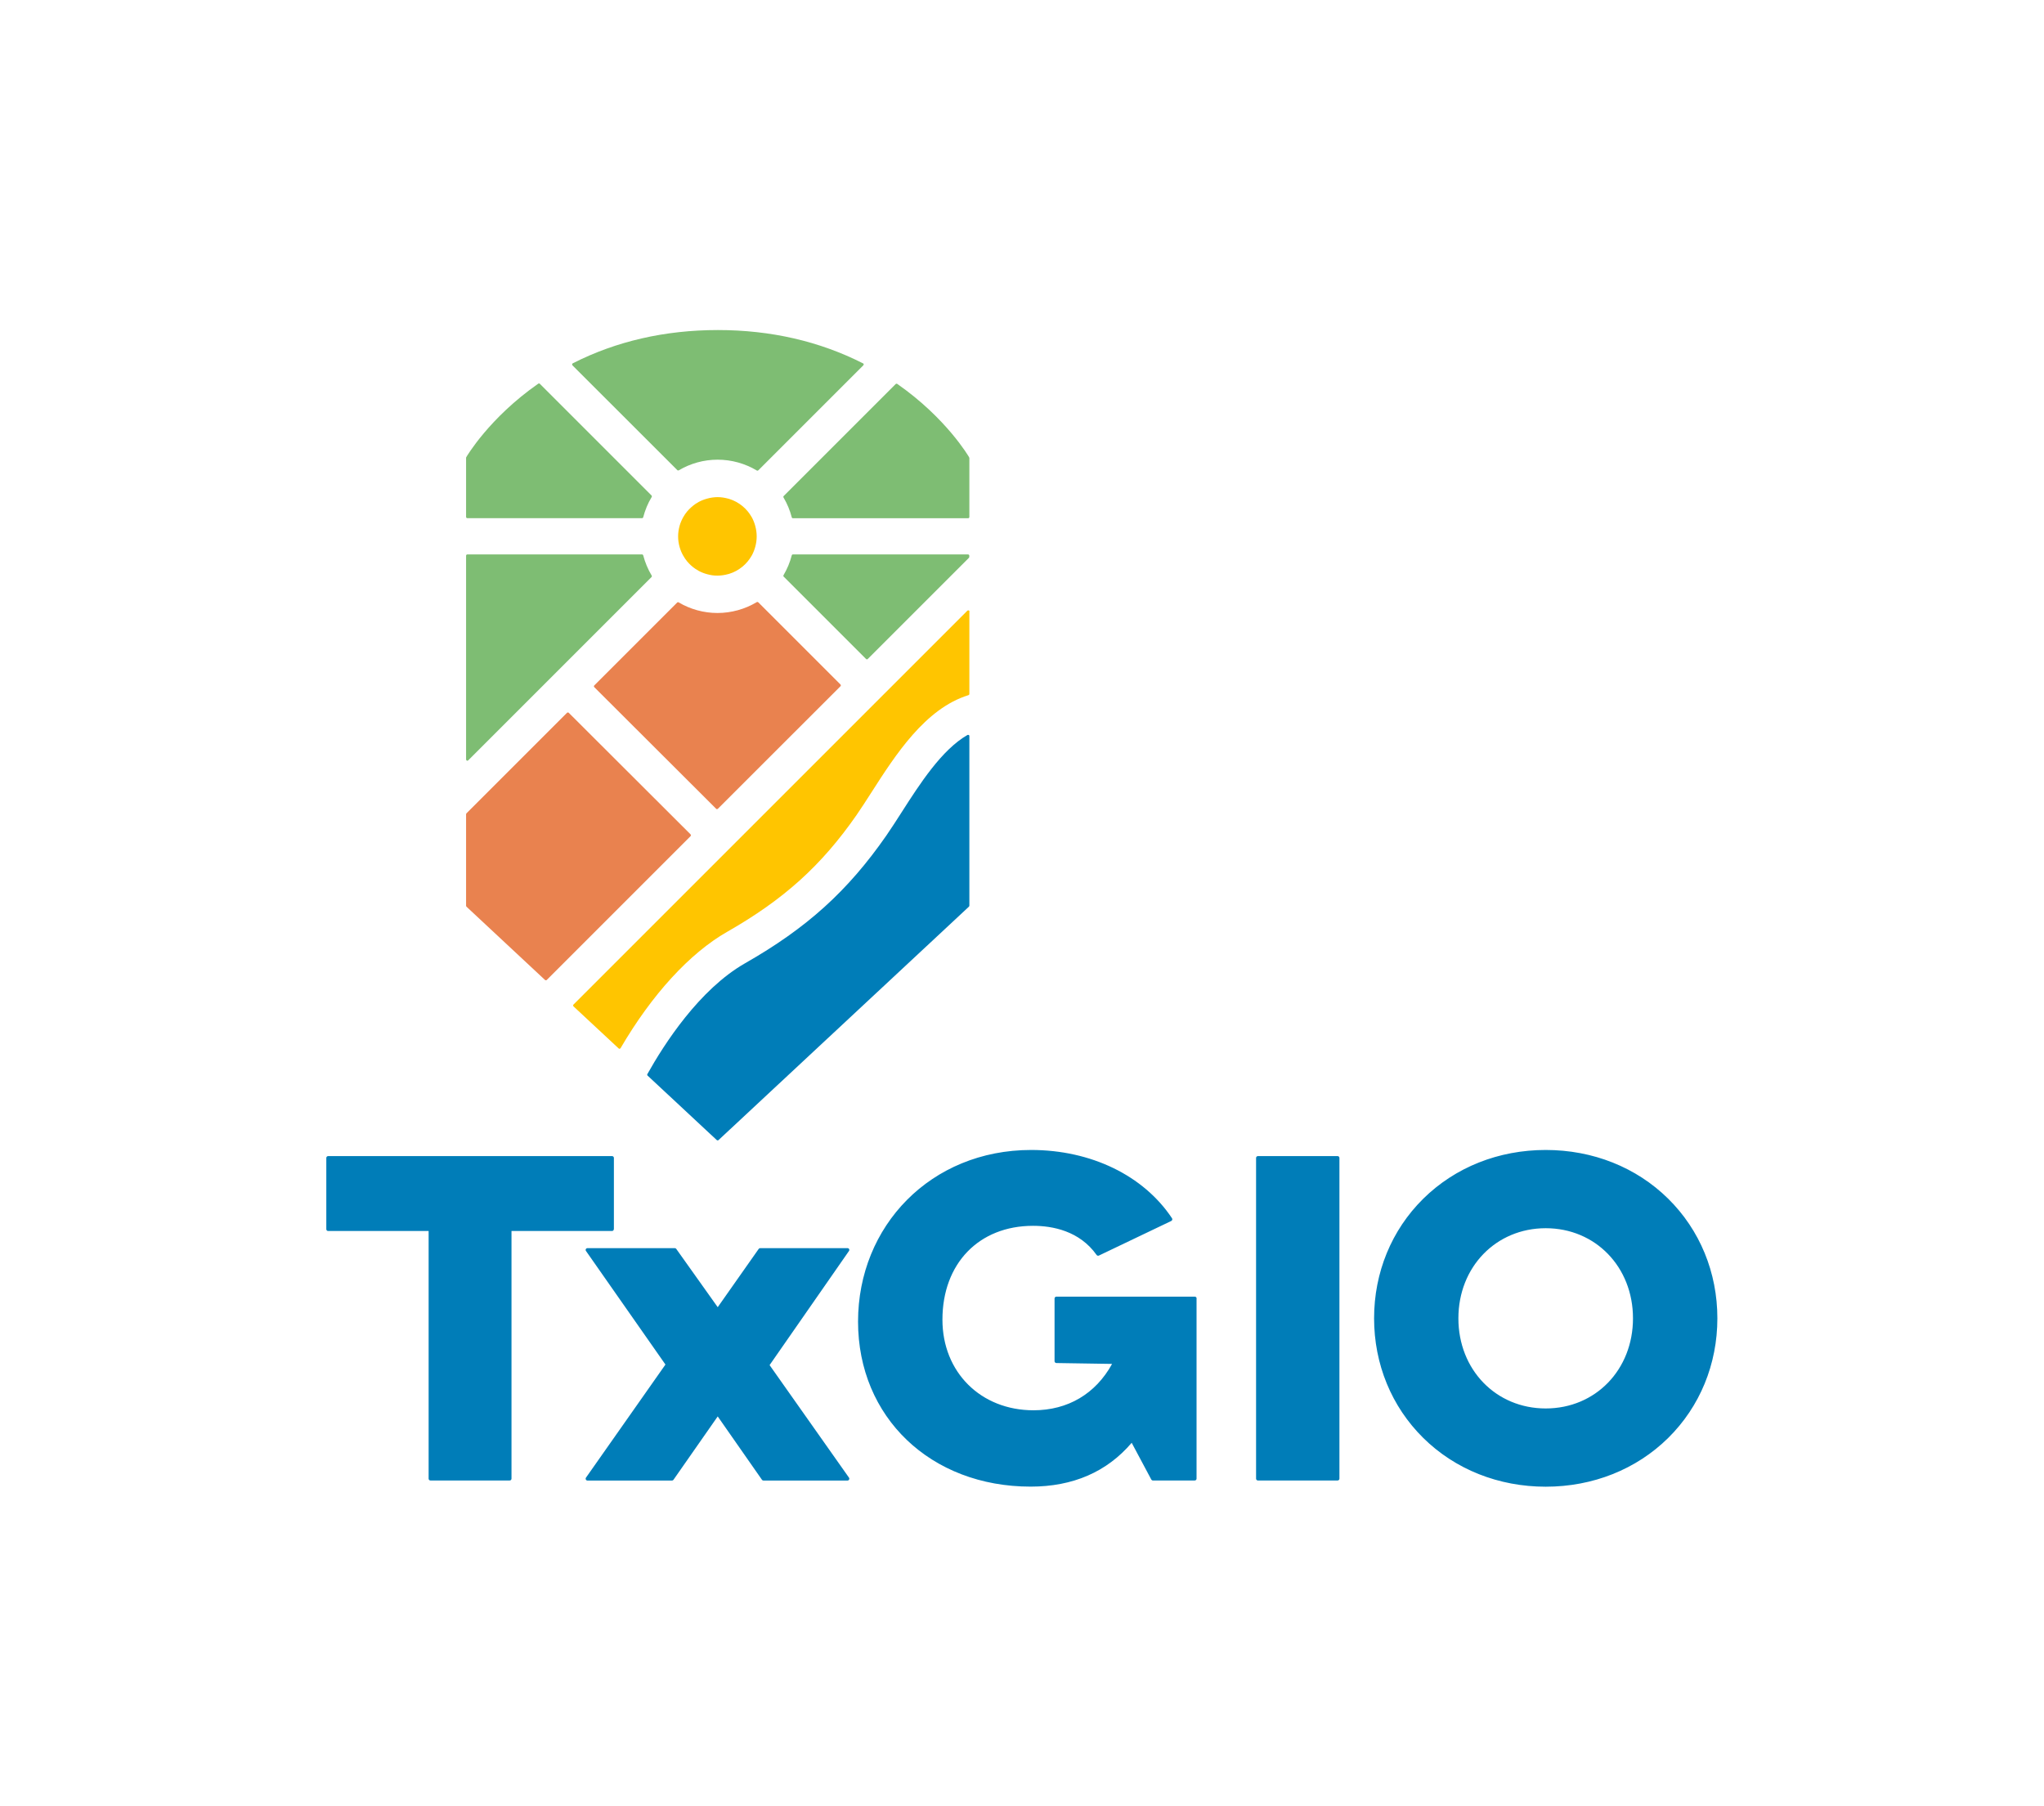
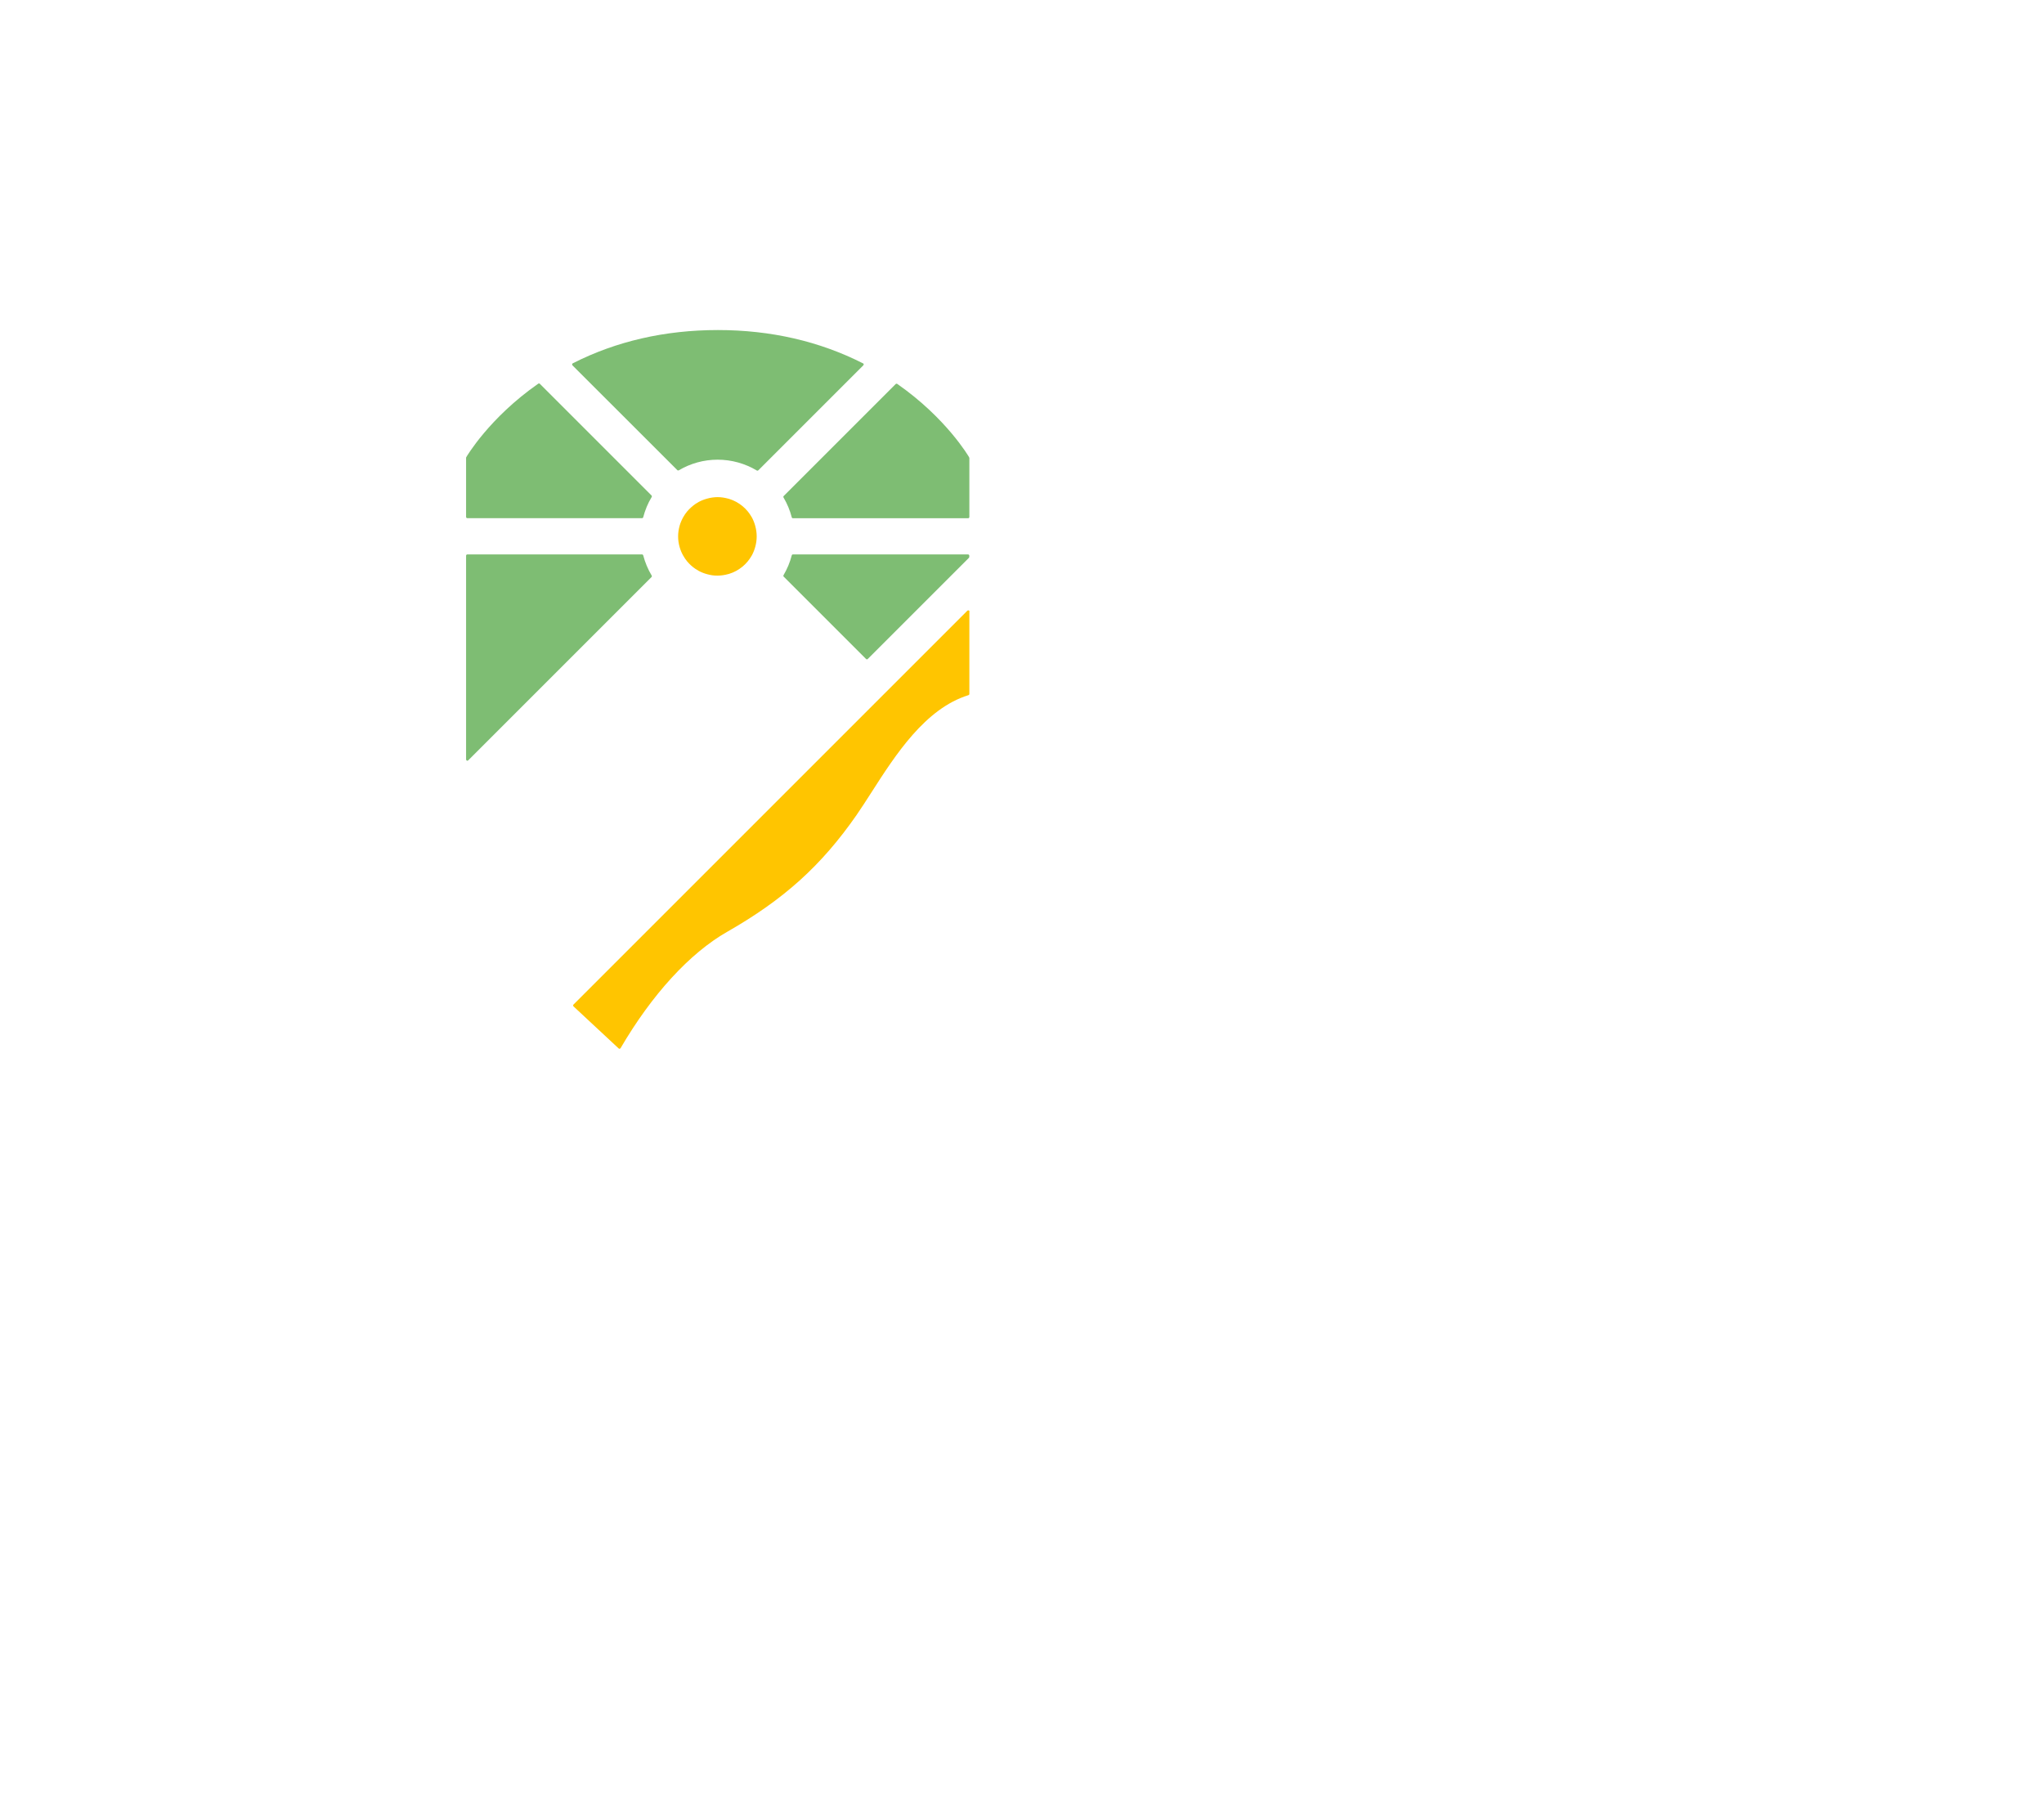
<svg xmlns="http://www.w3.org/2000/svg" viewBox="0 0 256.51 226.65">
  <defs>
    <style>.cls-1{fill:#7ebd73;}.cls-1,.cls-2,.cls-3,.cls-4{stroke-width:0px;}.cls-2{fill:#ffc500;}.cls-3{fill:#e9824f;}.cls-4{fill:#007db8;}</style>
  </defs>
  <g id="Blue">
-     <path class="cls-4" d="M121.57,92.24s-.11-.03-.16,0c-3.23,1.85-6,6.17-8.23,9.65-.68,1.07-1.33,2.07-1.97,3-4.83,6.94-9.96,11.58-17.71,16-5.74,3.28-10.14,10.12-12.26,13.91-.04.06-.02.14.03.19l8.68,8.09s.07.04.11.04.08-.01.11-.04l31.43-29.3s.05-.07.05-.12v-21.29c0-.06-.03-.11-.08-.14Z" />
-     <path class="cls-4" d="M150.16,162.96v22.61c0,.13-.1.23-.23.23h-5.25c-.09,0-.16-.05-.2-.12l-2.46-4.61c-3.11,3.65-7.37,5.5-12.68,5.5-12.55,0-21.66-8.71-21.66-20.71s9.13-21.54,21.72-21.54c7.51,0,14.11,3.2,17.68,8.57.04.06.05.13.03.19s-.06.12-.12.15l-9.08,4.34c-.1.05-.23.02-.29-.07-2.14-3.02-5.52-3.66-7.98-3.66-6.8,0-11.37,4.74-11.37,11.78,0,6.59,4.81,11.37,11.43,11.37,4.3,0,7.79-2.06,9.86-5.82l-6.99-.11c-.13,0-.23-.11-.23-.23v-7.87c0-.13.1-.23.23-.23h17.37c.13,0,.23.1.23.23ZM106.56,156.76c-.04-.08-.12-.12-.21-.12h-10.95c-.08,0-.15.04-.19.1l-5.14,7.31-5.2-7.31c-.04-.06-.11-.1-.19-.1h-10.95c-.09,0-.17.05-.21.12-.04.08-.03.17.02.24l9.97,14.25-9.97,14.19c-.05.07-.06.16-.02.24s.12.13.21.13h10.6c.08,0,.15-.04.19-.1l5.55-7.95,5.55,7.95c.04.06.11.1.19.1h10.54c.09,0,.17-.05.21-.13.04-.08.03-.17-.02-.24l-9.96-14.12,9.96-14.32c.05-.07.06-.16.02-.24ZM77.04,154.26v-8.94c0-.13-.1-.23-.23-.23h-35.63c-.13,0-.23.1-.23.23v8.94c0,.13.1.23.23.23h12.61v31.08c0,.13.1.23.23.23h9.94c.13,0,.23-.1.23-.23v-31.08h12.61c.13,0,.23-.1.23-.23ZM215.52,165.45c0,5.75-2.19,11.08-6.17,15.01-4,3.95-9.46,6.12-15.37,6.12s-11.37-2.17-15.37-6.12c-3.98-3.93-6.17-9.26-6.17-15.01s2.19-11.08,6.17-15.01c4-3.95,9.46-6.12,15.37-6.12s11.37,2.17,15.37,6.12c3.98,3.93,6.17,9.26,6.17,15.01ZM204.93,165.45c0-6.45-4.71-11.31-10.95-11.31s-10.96,4.86-10.96,11.31,4.71,11.31,10.96,11.31,10.95-4.86,10.95-11.31ZM167.86,145.09h-10c-.13,0-.23.1-.23.23v40.25c0,.13.1.23.23.23h10c.13,0,.23-.1.23-.23v-40.25c0-.13-.1-.23-.23-.23Z" />
-   </g>
+     </g>
  <g id="Green">
    <path class="cls-1" d="M121.65,57.47v7.41c0,.09-.07.16-.16.16h-21.98c-.07,0-.14-.05-.15-.12-.22-.86-.57-1.7-1.03-2.48-.04-.06-.03-.14.02-.19l14.05-14.05c.05-.05.14-.06.2-.02,6.17,4.3,9,9.16,9.02,9.21.01.02.02.05.02.08ZM108.38,45.71c0,.05,0,.1-.04.14l-13.17,13.17s-.07.05-.11.05c-.03,0-.06,0-.08-.02-1.49-.89-3.19-1.36-4.92-1.36s-3.39.46-4.87,1.33c-.06.04-.14.03-.19-.02l-13.16-13.15s-.05-.09-.04-.14c0-.05.04-.09.09-.12,5.45-2.77,11.57-4.17,18.2-4.17s12.77,1.41,18.23,4.19c.05.02.08.07.09.12ZM81.78,62.38c-.48.79-.83,1.65-1.06,2.53-.02.07-.08.12-.15.12h-21.92c-.09,0-.16-.07-.16-.16v-7.41s0-.06.02-.08c.03-.05,2.86-4.92,9.04-9.23.06-.04.15-.04.2.02l14.01,14.01c.05.05.06.13.02.2ZM121.49,69.58h-21.98c-.07,0-.14.05-.15.12-.22.86-.57,1.7-1.03,2.48-.04.06-.03.14.02.19l10.33,10.33s.07.05.11.05.08-.02.11-.05l12.69-12.69s.05-.07.05-.11v-.16c0-.09-.07-.16-.16-.16ZM81.78,72.23c-.47-.79-.83-1.65-1.06-2.53-.02-.07-.08-.12-.15-.12h-21.92c-.09,0-.16.07-.16.16v25.57c0,.06.04.12.1.15.02,0,.04.01.06.01.04,0,.08-.02.11-.05l23-23c.05-.05.06-.13.02-.2Z" />
  </g>
  <g id="Orange">
-     <path class="cls-3" d="M105.52,86.02s-.02.08-.05.11l-15.38,15.37s-.07.05-.11.05-.08-.02-.11-.05l-15.29-15.26s-.05-.07-.05-.11.02-.08.05-.11l10.4-10.4c.05-.05.13-.06.19-.02,1.47.87,3.16,1.33,4.87,1.33s3.44-.47,4.92-1.36c.06-.04.14-.03.2.02l10.32,10.32s.05.07.05.11ZM86.67,104.72l-15.29-15.26c-.06-.06-.16-.06-.23,0l-12.61,12.61s-.05.07-.05.11v11.49s.02.09.05.12l9.86,9.2s.07.04.11.04.08-.02.11-.05l18.04-18.04s.05-.07.05-.11-.02-.08-.05-.11Z" />
-   </g>
+     </g>
  <g id="Yellow">
    <path class="cls-2" d="M121.65,76.76v10.33c0,.07-.05.13-.11.15-5.44,1.68-9.17,7.51-12.17,12.19-.67,1.04-1.29,2.01-1.88,2.86-4.41,6.34-9.12,10.59-16.23,14.65-4.7,2.68-9.45,7.87-13.38,14.6-.02.04-.07.07-.11.08,0,0-.02,0-.02,0-.04,0-.08-.02-.11-.04l-5.67-5.28s-.05-.07-.05-.11.02-.09.05-.12l49.43-49.43s.11-.06.17-.03c.06.02.1.08.1.15ZM94.79,66.04c-.1-.38-.24-.74-.42-1.08-.02-.03-.03-.06-.05-.08-.14-.25-.3-.48-.48-.7-.2-.24-.42-.47-.67-.67-.49-.4-1.05-.71-1.67-.9-.04-.01-.08-.02-.12-.03-.43-.12-.88-.19-1.34-.19-.22,0-.44.02-.65.05-.21.03-.42.07-.62.13-.38.1-.74.24-1.08.42-.14.08-.27.16-.41.25-.39.27-.74.59-1.05.95-.18.22-.34.45-.48.7-.19.34-.35.7-.46,1.09-.12.43-.19.87-.19,1.34s.07.91.19,1.34c.11.38.26.75.46,1.09.14.25.3.48.48.7.3.36.65.68,1.05.95.13.09.27.17.41.25.34.18.7.32,1.08.42.2.05.41.1.62.13.21.03.43.04.65.04.46,0,.91-.07,1.34-.19.04-.01.08-.02.12-.03.62-.19,1.18-.5,1.67-.9.24-.2.47-.42.67-.67.18-.22.34-.45.48-.7.02-.03.04-.06.05-.08.18-.34.32-.7.42-1.08.11-.41.17-.83.17-1.27s-.06-.86-.17-1.27Z" />
  </g>
</svg>